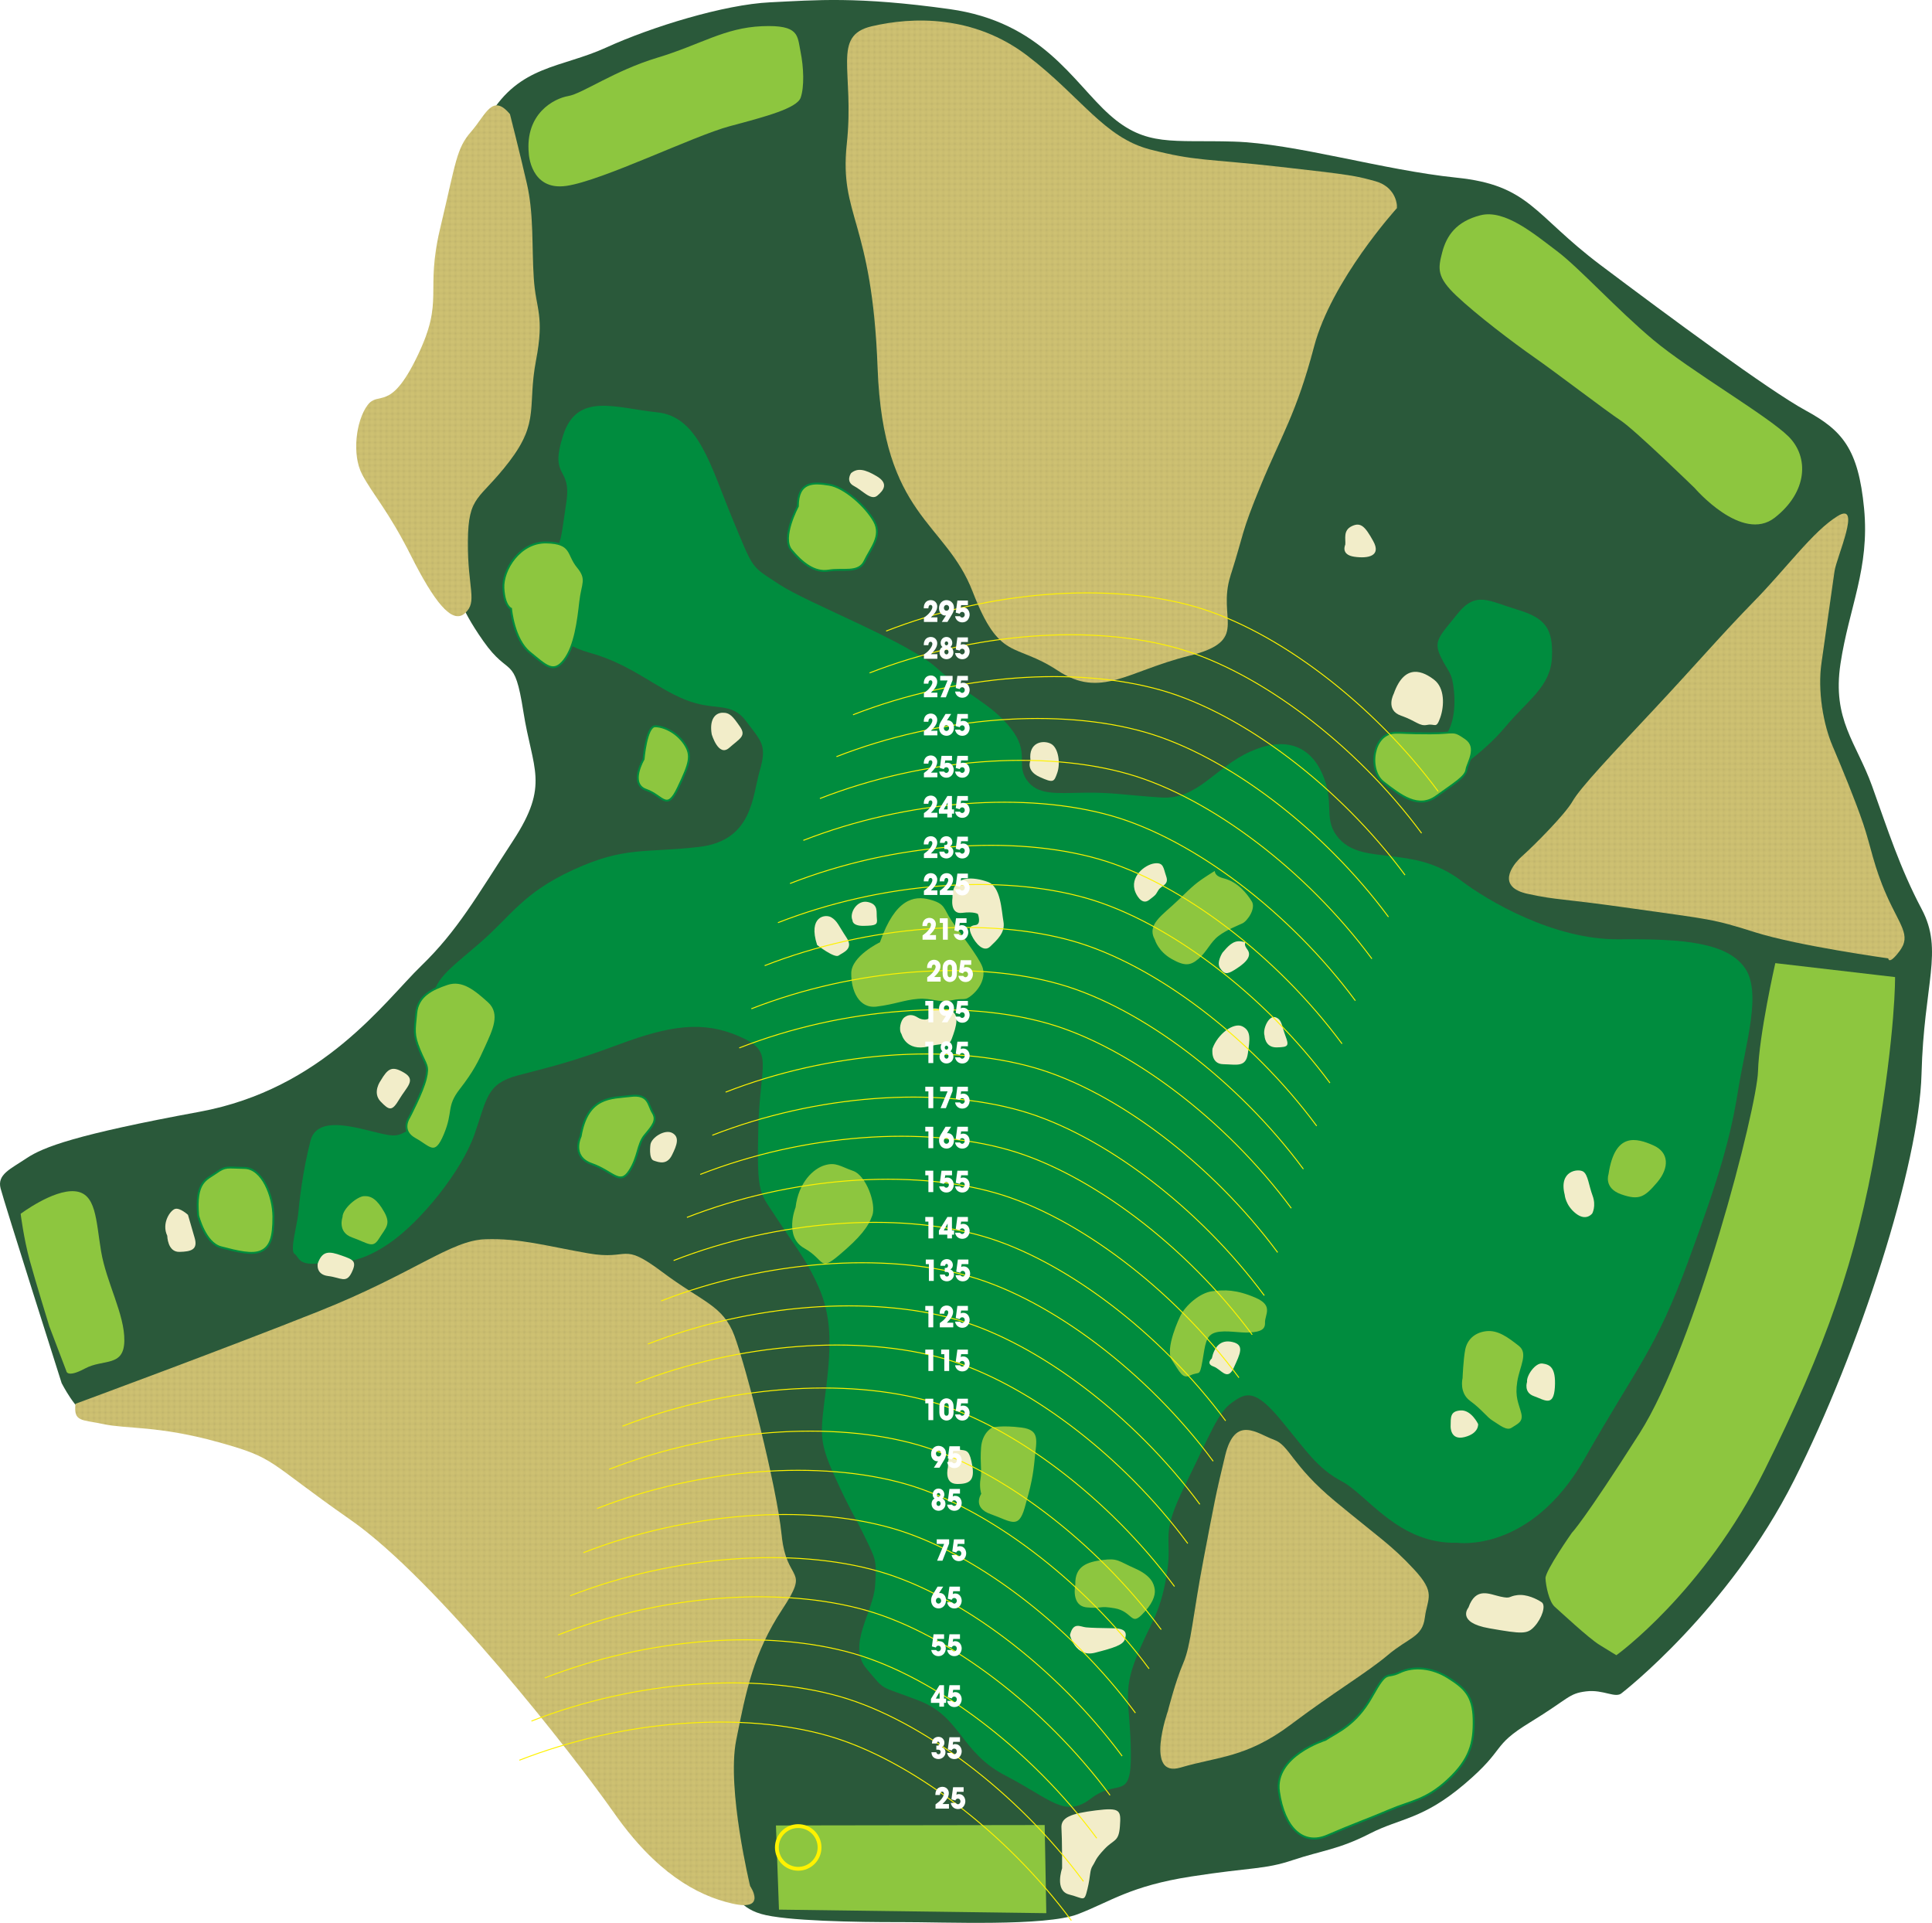
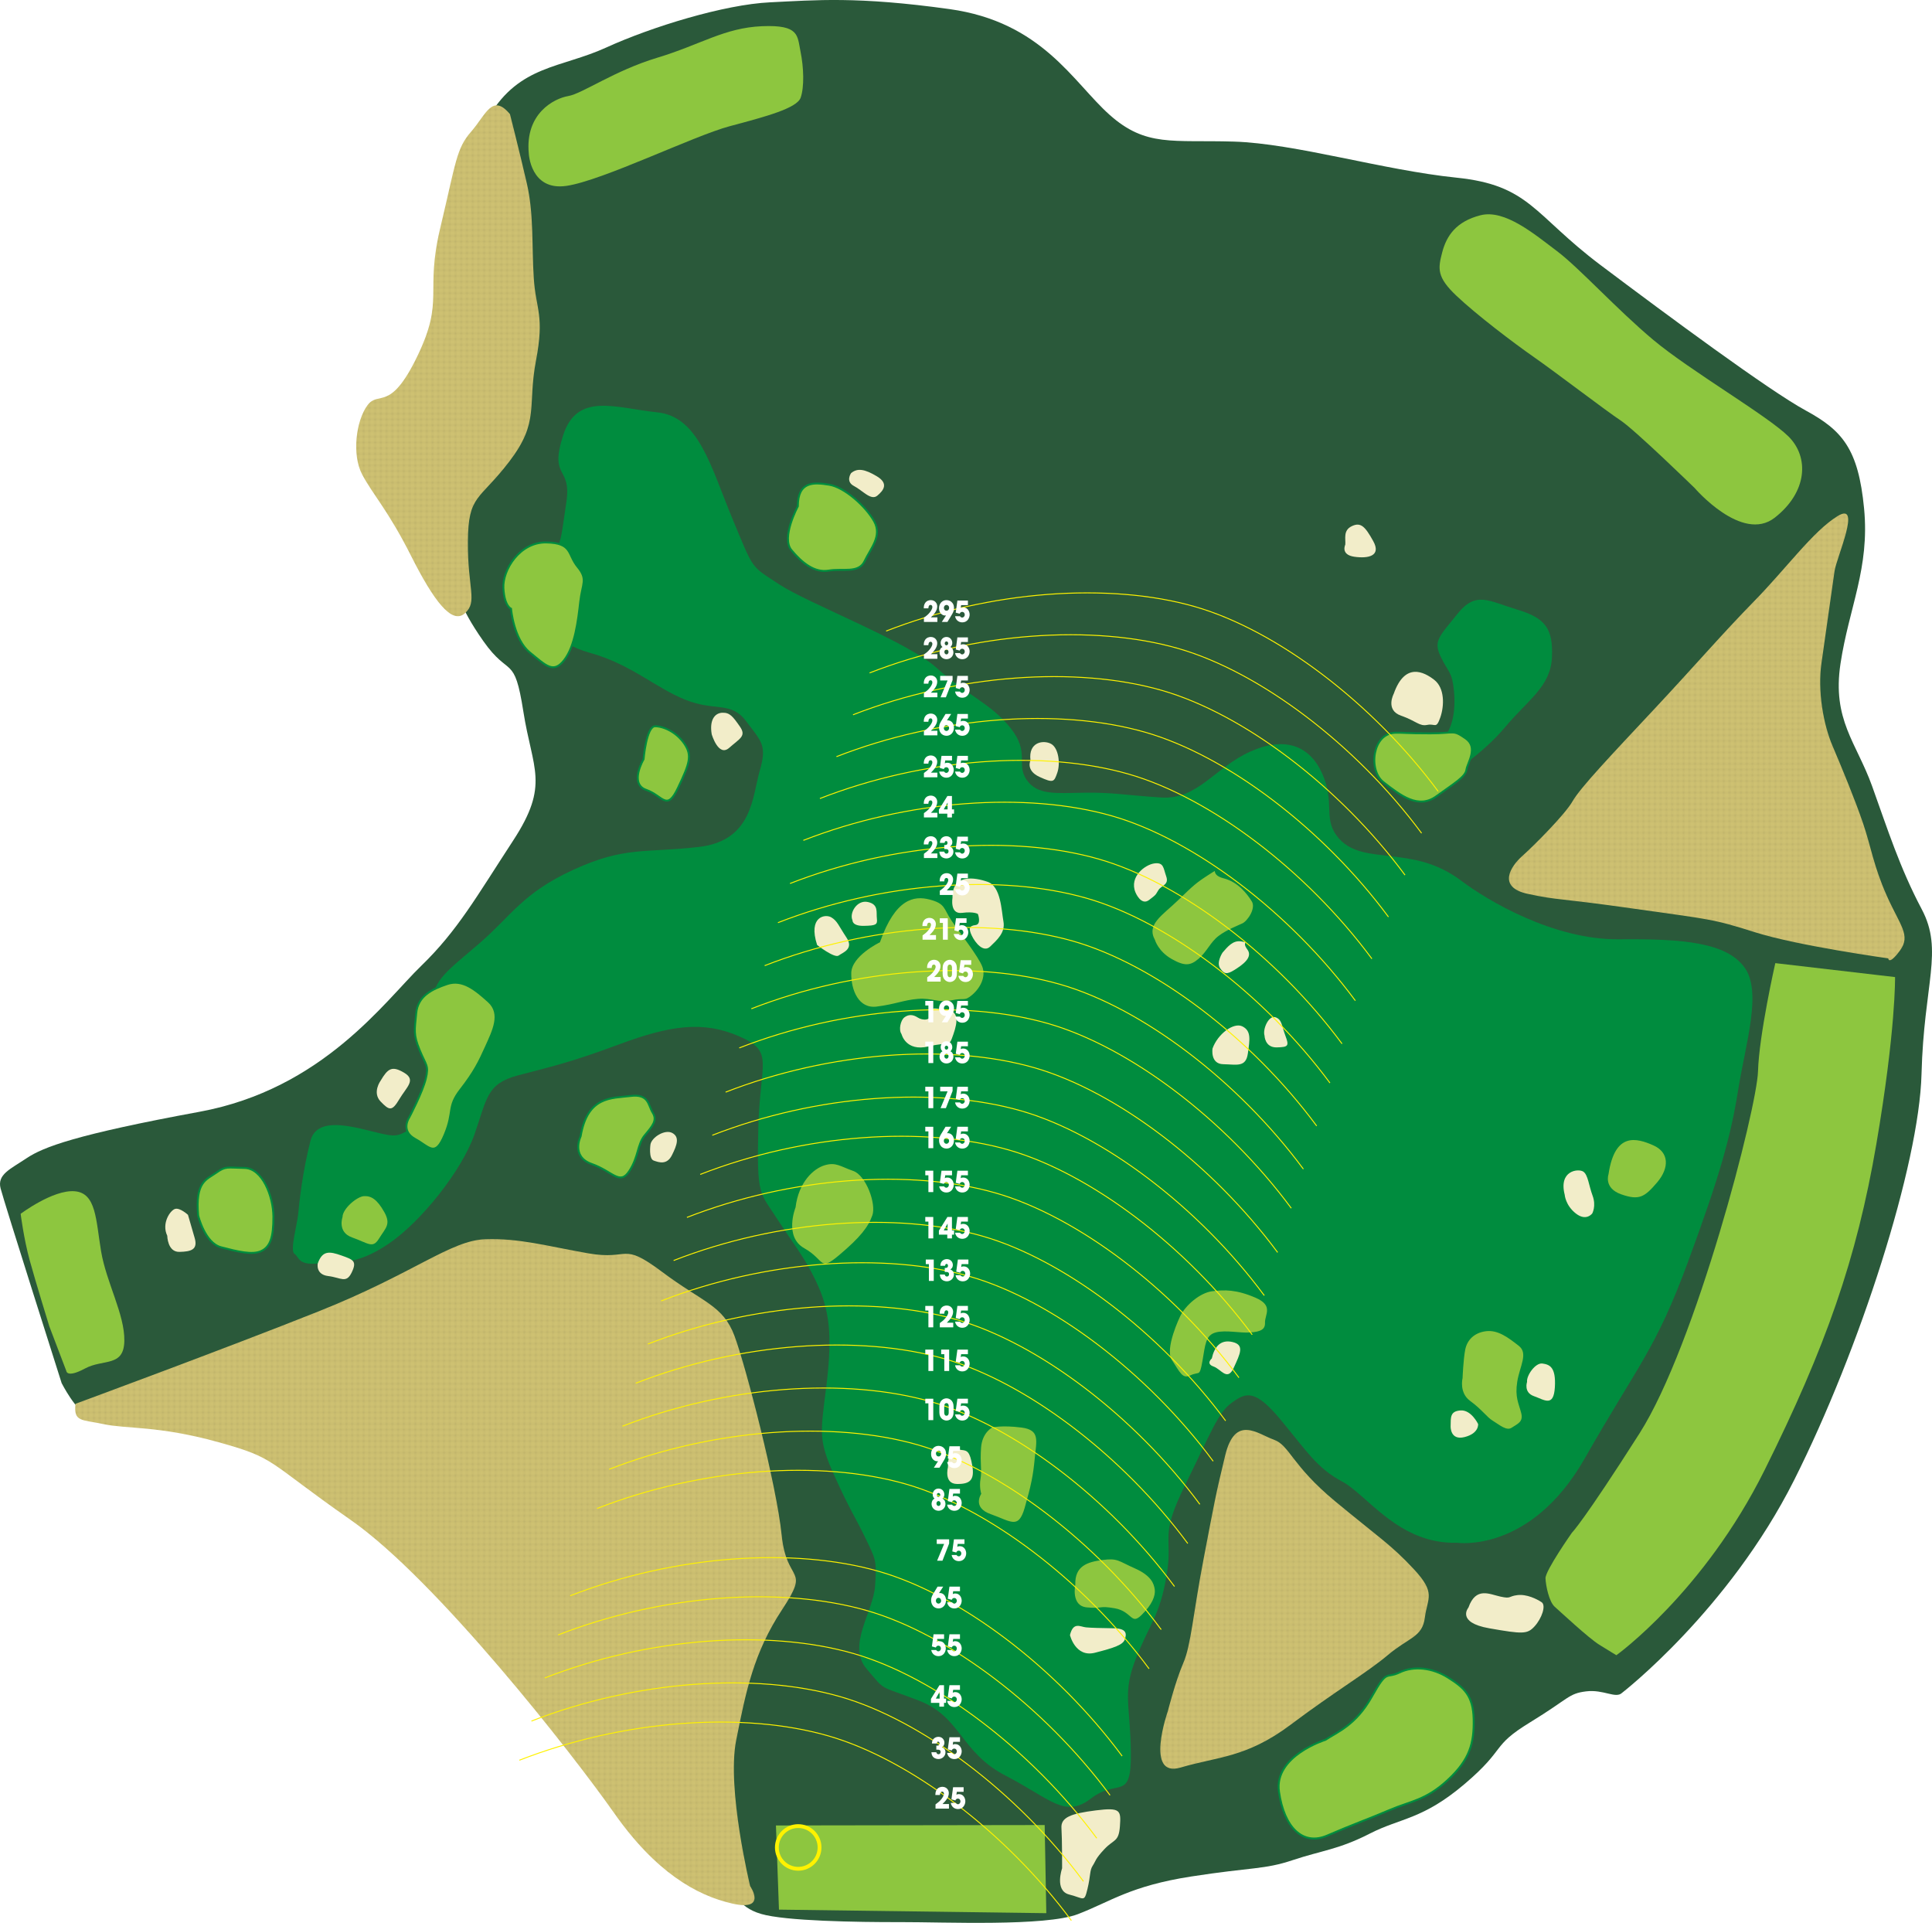
<svg xmlns="http://www.w3.org/2000/svg" xmlns:xlink="http://www.w3.org/1999/xlink" version="1.1" x="0px" y="0px" width="1009.964px" height="1005.044px" viewBox="0 0 1009.964 1005.044" style="enable-background:new 0 0 1009.964 1005.044;" xml:space="preserve">
  <style type="text/css">
	.st0{fill:none;}
	.st1{clip-path:url(#SVGID_2_);fill:none;stroke:#C1B56C;stroke-width:2;stroke-dasharray:2,1;}
	.st2{fill:#2A593A;}
	.st3{fill:#008C3E;}
	.st4{fill:#F2EDC9;}
	.st5{fill:#8DC63F;stroke:#008C3E;}
	.st6{fill:#8DC63F;}
	.st7{fill:url(#NATIVE);}
	.st8{fill:none;stroke:#FFF200;stroke-width:0.5;}
	.st9{fill:none;stroke:#FFF200;stroke-width:2;}
	.st10{fill:#FFFFFF;}
</style>
  <defs>
    <pattern x="-48.396" y="799.747" width="72" height="72" patternUnits="userSpaceOnUse" id="NATIVE" viewBox="0 -72 72 72" style="overflow:visible;">
      <g>
        <rect y="-72" class="st0" width="72" height="72" />
        <g>
          <defs>
            <rect id="SVGID_1_" y="-72" width="72" height="72" />
          </defs>
          <use xlink:href="#SVGID_1_" style="overflow:visible;fill:#D3C574;" />
          <clipPath id="SVGID_2_">
            <use xlink:href="#SVGID_1_" style="overflow:visible;" />
          </clipPath>
          <line class="st1" x1="0.5" y1="-1.5" x2="71.5" y2="-1.5" />
          <line class="st1" x1="0.5" y1="-4.5" x2="71.5" y2="-4.5" />
          <line class="st1" x1="0.5" y1="-7.5" x2="71.5" y2="-7.5" />
          <line class="st1" x1="0.5" y1="-10.5" x2="71.5" y2="-10.5" />
          <line class="st1" x1="0.5" y1="-13.5" x2="71.5" y2="-13.5" />
          <line class="st1" x1="0.5" y1="-16.5" x2="71.5" y2="-16.5" />
          <line class="st1" x1="0.5" y1="-19.5" x2="71.5" y2="-19.5" />
          <line class="st1" x1="0.5" y1="-22.5" x2="71.5" y2="-22.5" />
          <line class="st1" x1="0.5" y1="-25.5" x2="71.5" y2="-25.5" />
          <line class="st1" x1="0.5" y1="-28.5" x2="71.5" y2="-28.5" />
          <line class="st1" x1="0.5" y1="-31.5" x2="71.5" y2="-31.5" />
          <line class="st1" x1="0.5" y1="-34.5" x2="71.5" y2="-34.5" />
          <line class="st1" x1="0.5" y1="-37.5" x2="71.5" y2="-37.5" />
          <line class="st1" x1="0.5" y1="-40.5" x2="71.5" y2="-40.5" />
          <line class="st1" x1="0.5" y1="-43.5" x2="71.5" y2="-43.5" />
          <line class="st1" x1="0.5" y1="-46.5" x2="71.5" y2="-46.5" />
          <line class="st1" x1="0.5" y1="-49.5" x2="71.5" y2="-49.5" />
          <line class="st1" x1="0.5" y1="-52.5" x2="71.5" y2="-52.5" />
          <line class="st1" x1="0.5" y1="-55.5" x2="71.5" y2="-55.5" />
          <line class="st1" x1="0.5" y1="-58.5" x2="71.5" y2="-58.5" />
          <line class="st1" x1="0.5" y1="-61.5" x2="71.5" y2="-61.5" />
          <line class="st1" x1="0.5" y1="-64.5" x2="71.5" y2="-64.5" />
          <line class="st1" x1="0.5" y1="-67.5" x2="71.5" y2="-67.5" />
          <line class="st1" x1="0.5" y1="-70.5" x2="71.5" y2="-70.5" />
        </g>
      </g>
    </pattern>
  </defs>
  <path class="st2" d="M847.956,884.808c0,0,55.642-43.017,89.95-111.216s65.354-164.794,66.581-212.231s11.616-64.401,0.112-86.124  c-11.503-21.723-17.765-41.6-25.955-64.366c-8.19-22.766-20.956-34.623-16.514-63.99c4.443-29.367,15.329-49.839,12.332-81.087  c-2.996-31.248-11.406-40.835-30.567-51.26c-19.161-10.425-72.336-49.757-107.273-76.043s-36.878-41.698-75.261-45.631  c-38.384-3.933-84.291-17.878-116.352-18.85s-45.968,2.972-65.02-14.043s-35.227-48.482-83.671-55.218s-69.79-4.674-93.757-3.535  s-61.951,12.813-85.639,23.624s-45.192,9.136-61.236,35.894s-4.857,80.772-4.857,80.772l-13.948,125.442l2.814,42.231  c0,0-0.765,6.359,12.972,25.921c13.736,19.562,16.152,6.42,20.92,36.819c4.768,30.399,13.869,38.02-5.293,67.363  c-19.163,29.342-29.126,47.193-48.106,65.553c-18.98,18.36-51.383,64.4-115.955,76.29c-64.572,11.89-81.598,18.419-90.263,24.207  s-15.521,8.531-13.665,15.812c1.856,7.281,31.924,101.816,31.924,101.816s7.875,15.291,12.923,15.594  c5.048,0.304,50.398-5.095,50.398-5.095l247.265,73.754l40.938,180.841c0,0,1.395,8.592,14.076,12.318  c12.681,3.726,50.021,4.346,72.872,4.286s75.76,2.357,92.786-4.171c17.026-6.528,27.268-14.707,59.209-19.669  c31.94-4.962,38.068-3.542,53.092-8.566c15.024-5.023,24.04-5.533,40.217-13.833s27.584-7.232,49.646-25.98  c22.063-18.748,13.507-19.549,34.15-32.169c20.643-12.62,20.024-15.047,29.271-16.212  C838.32,882.891,844.606,888.048,847.956,884.808z" />
  <path class="st3" d="M761.709,806.372c0,0,38.323,5.728,66.689-44.022c28.367-49.75,37.047-56.78,54.011-102.785  s22.385-65.818,26.259-90.054c3.874-24.236,12.657-51.399,3.147-64.054c-9.51-12.655-31.228-14.867-65.486-14.511  c-34.258,0.357-68.86-20.353-82.346-30.528c-13.486-10.176-26.192-11.544-36.584-12.874s-21.961-1.522-28.748-10.892  c-6.787-9.37-0.869-17.372-7.336-32.06s-19.34-19.993-37.76-11.736s-27.497,25.232-46.454,23.992  c-18.957-1.241-25.412-2.736-40.227-2.52c-14.815,0.217-24.556,1.444-30.206-6.75s1.854-14.087-8.346-26.985  c-10.2-12.898-23.315-17.513-38.59-31.421c-15.275-13.908-67.249-33.749-82.358-43.72c-15.109-9.971-13.077-6.929-24.427-34.195  c-11.35-27.266-17.626-53.522-39.344-55.734c-21.718-2.212-41.94-10.88-49.265,12.142c-7.325,23.022,4.601,15.582,1.737,34.744  s-2.135,17.091-5.536,26.754c-3.401,9.664,1.456,37.748,1.456,37.748s-4.538,8.488,16.655,14.394  c21.194,5.906,33.951,18.153,49.584,24.43c15.633,6.277,23.827,0.627,31.752,11.173c7.925,10.546,11.133,12.451,7.209,25.809  c-3.925,13.358-3.619,36.738-31.907,39.971s-38.642-0.41-65.461,11.873c-26.819,12.283-32.571,24.222-49.241,38.526  s-23.687,18.815-24.812,30.831c-1.125,12.016-4.412,56.628-4.412,56.628s-6.238,13.319-16.183,12.923  c-9.945-0.397-38.655-13.602-42.861,2.76c-4.206,16.362-5.856,32.072-6.418,38.08c-0.563,6.008-4.487,19.366-1.969,21.028  c2.518,1.662,1.751,6.046,12.182,5.062c10.431-0.984,19.647,1.483,36.968-10.263c17.321-11.747,38.363-38.475,44.921-57.112  s6.226-26.511,22.499-30.87c16.273-4.358,26.256-6.275,53.036-16.245s43.948-12.462,62.789-4.28  c18.842,8.182,10.89,13.141,10.071,48.537c-0.819,35.396,0.843,32.877,9.867,46.913s15.16,20.849,21.627,35.537  c6.468,14.688,6.927,28.813,3.986,52.601s-4.155,27.24,4.102,45.66s10.98,21.706,16.348,32.904s6.059,11.441,5.138,25.08  s-14.867,31.228-4.424,43.436c10.443,12.208,5.65,8.194,27.495,16.657c21.845,8.463,21.538,26.972,45.173,39.168  c23.635,12.196,30.87,22.499,44.701,11.851s21.028,1.969,20.76-23.724c-0.268-25.693-4.575-31.088,2.673-49.482  c7.248-18.394,12.4-22.012,15.993-43.244s-4.077-19.277,9.576-47.053s17.296-38.13,24.557-43.333  c7.261-5.202,11.927-7.439,25.54,8.987c13.613,16.426,19.02,25.311,32.096,32.239C714.682,781.29,731.145,807.253,761.709,806.372z" />
  <path class="st4" d="M758.323,745.449c0,0-0.358,7.631,7.312,5.676s7.056-6.826,7.056-6.826s-3.579-7.465-9.139-7.095  C757.991,737.575,758.4,740.822,758.323,745.449z" />
  <path class="st4" d="M798.283,722.275c0,0-1.943,5.522,3.579,7.465s10.315,5.957,10.955-4.678  c0.639-10.635-2.812-11.85-6.506-12.374C802.617,712.164,797.874,719.028,798.283,722.275z" />
  <path class="st5" d="M692.883,909.373c0,0-26.985,8.346-24.288,27.137c2.697,18.791,12.488,28.442,25.309,22.869  c12.821-5.573,21.667-8.666,32.622-13.344c10.955-4.678,18.829-5.01,30.347-15.696c11.518-10.686,13.742-19.212,13.487-31.714  c-0.255-12.502-5.049-16.516-13.293-21.744c-8.245-5.228-17.947-6.315-25.412-2.736c-7.465,3.579-6.212-2.186-14.56,12.718  C708.746,901.768,698.967,905.308,692.883,909.373z" />
  <path class="st4" d="M817.959,624.475c0,0,0.371,5.561,5.854,9.817c5.484,4.257,8.564-0.089,8.564-0.089s2.148-3.899,0.154-9.255  c-1.994-5.356-2.364-10.917-4.883-12.578C825.131,610.708,814.7,611.692,817.959,624.475z" />
  <path class="st4" d="M633.851,548.053c0,0-1.291,8.079,5.65,8.194c6.941,0.115,11.773,1.816,12.821-5.573  c1.048-7.388,1.816-11.773-2.773-14.163S636.523,540.46,633.851,548.053z" />
  <path class="st4" d="M661.041,541.33c0,0,0.128,6.251,6.378,6.123s6.494-0.818,4.5-6.174c-1.994-5.356-1.713-8.36-5.164-9.574  C663.304,530.49,659.941,537.84,661.041,541.33z" />
  <path class="st4" d="M639.081,497.919c0,0-3.324,5.036-1.291,8.079s3.413,3.528,7.388,1.048c3.976-2.48,10.06-6.544,6.89-10.763  c-3.17-4.218,1.214-3.451-3.17-4.218C644.514,491.297,641.676,494.953,639.081,497.919z" />
  <path class="st4" d="M593.55,466.382c0,0,2.889,7.222,7.107,4.052c4.218-3.17,3.285-2.723,4.947-5.241s5.599-2.684,4.052-7.107  c-1.547-4.423-1.265-7.427-6.136-6.813C598.651,451.886,590.214,458.226,593.55,466.382z" />
  <path class="st4" d="M728.578,362.629c0,0-4.538,8.488,3.745,11.402s9.625,5.714,13.805,4.858c4.18-0.856,4.589,2.391,6.775-3.822  c2.186-6.212,2.34-15.467-3.144-19.724C744.276,351.086,734.408,346.062,728.578,362.629z" />
  <path class="st4" d="M703.258,284.678c0,0-2.633,5.279,4.755,6.328c7.388,1.048,14.125-0.46,9.856-8.168  c-4.269-7.708-6.544-10.06-11.21-7.823C701.993,277.251,703.54,281.674,703.258,284.678z" />
  <path class="st4" d="M538.689,397.43c0,0-2.633,5.279,4.717,8.641c7.35,3.362,7.593,2.672,9.293-2.16  c1.7-4.832,0.678-12.949-3.221-15.097S537.462,387.689,538.689,397.43z" />
  <path class="st4" d="M497.922,469.191c0,0-1.534,8.769,4.959,7.951c6.494-0.818,8.322,0.601,8.322,0.601s1.994,5.356-1.253,5.765  s-3.733,1.789-1.943,5.522s6.097,9.127,9.625,5.714c3.528-3.413,7.99-7.273,6.929-13.077c-1.061-5.803-1.316-18.305-8.219-20.734  C509.44,458.505,497.667,456.689,497.922,469.191z" />
  <path class="st4" d="M445.653,481.051c0,0-0.281,3.004,5.969,2.876c6.251-0.128,7.184-0.575,6.775-3.822  c-0.409-3.247,1.048-7.388-4.717-8.641C447.916,470.212,443.863,477.319,445.653,481.051z" />
  <path class="st4" d="M427.155,493.936c0,0,9.139,7.095,11.249,5.51c2.109-1.585,8.156-3.336,4.091-9.421  c-4.065-6.085-4.717-8.641-7.925-10.546C431.362,477.574,422.311,479.044,427.155,493.936z" />
  <path class="st4" d="M471.28,540.492c0,0,2.16,9.293,14.01,6.481c11.85-2.812,10.635,0.64,13.064-6.263  c2.429-6.903,2.749-12.22-3.259-12.783c-6.008-0.563-8.526-2.224-8.36,1.713c0.166,3.937-4.461,3.86-6.979,2.198  s-4.832-1.7-6.941-0.115C470.705,533.308,469.695,538.383,471.28,540.492z" />
  <path class="st4" d="M340.024,598.253c0,0-1.048,7.388,1.713,8.36c2.761,0.972,6.903,2.429,9.536-2.85  c2.633-5.279,4.091-9.421,0.192-11.568C347.566,590.047,340.548,594.559,340.024,598.253z" />
  <path class="st4" d="M372.053,383.785c0,0,3.502,12.093,9.139,7.095c5.637-4.998,9.127-6.097,5.51-11.249  c-3.617-5.152-5.202-7.261-9.139-7.095C373.625,372.702,370.787,376.358,372.053,383.785z" />
  <path class="st4" d="M444.907,247.292c0,0-3.081,4.346,1.508,6.737s8.897,7.785,12.182,5.062s6.123-6.378-0.294-10.188  C451.886,245.094,448.192,244.57,444.907,247.292z" />
  <path class="st4" d="M198.942,564.898c0,0-4.5,6.174,0.051,10.878c4.551,4.704,5.931,5.19,9.741-1.227  c3.809-6.417,8.961-10.034,2.544-13.844C204.86,556.896,202.751,558.481,198.942,564.898z" />
  <path class="st4" d="M166.112,660.397c0,0-1.253,5.765,5.445,6.57c6.698,0.806,9.421,4.091,12.297-1.879  c2.876-5.969,0.806-6.698-5.407-8.884C172.235,654.019,168.541,653.495,166.112,660.397z" />
  <path class="st4" d="M87.435,645.899c0,0,0.089,8.565,6.34,8.437s9.741-1.227,7.99-7.273s-3.502-12.093-3.502-12.093  s-4.103-3.771-6.66-3.119C89.046,632.502,84.303,639.367,87.435,645.899z" />
  <path class="st4" d="M495.521,767.004c0,0-2.224,8.526,4.717,8.641c6.941,0.115,9.293-2.16,8.028-9.587  c-1.265-7.427-2.646-7.913-5.65-8.194C499.612,757.584,495.713,755.436,495.521,767.004z" />
  <path class="st4" d="M559.33,854.62c0,0,2.812,11.85,13.038,9.242c10.226-2.607,14.649-4.154,15.621-6.915  c0.972-2.761,1.253-5.765-5.688-5.88c-6.941-0.115-11.568-0.192-14.572-0.473C564.724,850.312,561.068,847.474,559.33,854.62z" />
  <path class="st4" d="M555.222,976.516c0,0-4.129,11.734,3.707,13.716c7.836,1.982,7.797,4.295,9.536-2.85s1.087-9.702,2.749-12.22  c1.662-2.518,1.214-3.451,6.162-8.692s7.465-3.579,8.066-11.901c0.601-8.322,0.397-9.945-12.591-8.309s-18.343,3.63-17.973,9.19  C555.248,961.011,555.222,976.516,555.222,976.516z" />
  <path class="st4" d="M767.626,840.259c0,0-6.609,7.759,10.929,10.827c17.538,3.068,19.852,3.107,23.623-0.996  s6.2-11.006,3.682-12.668c-2.518-1.662-7.797-4.295-12.668-3.682c-4.87,0.613-3.042,2.032-8.807,0.779  C778.619,833.267,771.512,829.215,767.626,840.259z" />
  <path class="st5" d="M840.355,613.738c0,0-2.672,7.593,6.992,10.993c9.664,3.401,12.706,1.368,19.315-6.391  c6.609-7.759,6.52-16.323-2.211-20.171C855.721,594.321,843.743,590.882,840.355,613.738z" />
  <path class="st5" d="M764.064,720.318c0,0-1.982,7.836,4.192,12.336c6.174,4.5,8.654,8.475,11.862,10.38  c3.208,1.905,7.312,5.676,10.354,3.643s6.532-3.132,5.228-8.245s-3.336-8.156-2.045-16.234c1.291-8.079,6.034-14.943,0.55-19.2  c-5.484-4.257-10.967-8.514-17.461-7.696c-6.494,0.818-10.265,4.921-11.275,9.996C764.46,710.373,764.064,720.318,764.064,720.318z" />
  <path class="st5" d="M616.487,687.781c0,0-8.386,17.218-4.321,23.303c4.065,6.085,5.611,10.508,10.277,8.271  c4.666-2.237,5.075,1.01,6.609-7.759c1.534-8.769,1.611-13.396,6.724-14.7s12.259,0.435,17.819,0.065  c5.561-0.37,8.36-1.713,8.194-5.65c-0.166-3.937,4.781-9.178-5.33-13.512c-10.111-4.334-16.362-4.206-22.856-3.388  C627.11,675.228,619.364,681.811,616.487,687.781z" />
  <path class="st4" d="M633.475,710.049c0,0-3.285,2.723,0.856,4.18c4.142,1.457,7.273,7.99,10.635,0.64  c3.362-7.35,5.753-11.939-0.703-13.435C637.809,699.938,634.728,704.284,633.475,710.049z" />
  <path class="st5" d="M603.315,491.539c0,0,1.751,6.046,8.858,10.099c7.107,4.052,10.354,3.643,14.815-0.217  c4.461-3.86,6.162-8.692,10.38-11.862s9.575-5.164,12.374-6.506c2.799-1.342,7.542-8.206,5.062-12.182  c-2.48-3.976-7.235-10.303-15.07-12.285c-7.836-1.982-0.818-6.494-7.836-1.982c-7.018,4.512-8.194,5.65-16.426,13.613  C607.24,478.181,598.599,482.897,603.315,491.539z" />
  <path class="st5" d="M561.619,828.275c0,0-2.506,11.53,6.506,12.374s5.803-1.061,14.572,0.473c8.769,1.534,8.411,9.166,14.291,3.477  c5.88-5.688,7.581-10.52,7.172-13.767c-0.409-3.247-1.956-7.67-10.686-11.518c-8.73-3.848-8.935-5.471-17.052-4.449  C568.305,815.888,561.325,818.087,561.619,828.275z" />
  <path class="st5" d="M512.419,780.708c0,0-4.986,7.554,5.368,11.198c10.354,3.643,14.904,8.348,18.343-3.63  c3.439-11.977,4.449-17.052,5.293-26.064c0.844-9.012,3.03-15.224-7.362-16.554c-10.392-1.33-15.505-0.026-15.505-0.026  s-5.599,2.684-6.2,11.006s0.498,11.811-0.269,16.196C511.32,777.218,512.419,780.708,512.419,780.708z" />
  <path class="st5" d="M415.39,630.98c0,0-6.277,15.633,4.729,21.833s7.887,12.86,18.918,3.554  c11.032-9.305,15.289-14.789,17.475-21.002c2.186-6.212-3.348-21.347-10.251-23.776c-6.903-2.429-9.178-4.781-15.224-3.03  S417.002,617.583,415.39,630.98z" />
  <path class="st5" d="M459.585,492.16c0,0-14.931,7.158-15.084,16.413c-0.154,9.255,4.077,19.277,13.818,18.05  s14.406-3.464,21.59-4.039c7.184-0.575,10.84,2.263,17.576,0.755c6.737-1.508,6.698,0.806,11.159-3.055  c4.461-3.86,7.338-9.83,5.344-15.186c-1.994-5.356-12.194-18.254-16.259-24.339c-4.065-6.085-3.093-8.846-11.619-11.07  C477.584,467.464,467.601,469.382,459.585,492.16z" />
  <path class="st5" d="M303.53,593.944c0,0-5.267,10.558,5.777,14.445s14.623,11.352,19.609,3.797s4.168-14.048,8.182-18.842  c4.014-4.793,6.609-7.759,4.129-11.734c-2.48-3.976-1.917-9.983-11.658-8.757S307.122,572.712,303.53,593.944z" />
  <path class="st5" d="M103.58,635.29c0,0,3.464,14.406,11.99,16.631c8.526,2.225,16.362,4.206,21.028,1.969s6.366-7.069,6.315-17.947  c-0.051-10.878-5.828-25.323-15.083-25.477c-9.255-0.154-9.702-1.087-14.854,2.531C107.824,616.614,102.021,617.675,103.58,635.29z" />
  <path class="st5" d="M178.551,636.072c0,0-2.915,8.283,5.368,11.198c8.283,2.915,11.006,6.2,14.572,0.473s6.609-7.759,2.787-14.534  s-7.03-8.68-10.967-8.514S178.628,631.445,178.551,636.072z" />
  <path class="st5" d="M213.897,584.124c0,0-4.743,6.864,3.055,11.159c7.797,4.295,10.482,9.894,15.544-2.288  c5.062-12.182,1.164-14.33,8.259-23.469c7.095-9.139,9.728-14.419,13.333-22.459c3.605-8.04,8.386-17.218,1.317-23.584  s-13.69-11.799-21.603-9.153c-7.913,2.646-15.378,6.225-16.222,15.237s-1.573,11.083,1.763,19.238  c3.336,8.156,4.959,7.951,3.221,15.097C220.826,571.047,213.897,584.124,213.897,584.124z" />
  <path class="st5" d="M336.427,396.847c0,0-7.619,12.834,1.354,15.991c8.973,3.158,10.686,11.518,16.682-1.112  c5.996-12.629,7.453-16.771,3.388-22.856c-4.065-6.085-10.724-9.204-15.352-9.281C337.872,379.514,336.427,396.847,336.427,396.847z  " />
  <path class="st5" d="M267.147,318.167c0,0,1.354,15.991,9.804,22.843c8.449,6.852,12.309,11.313,17.985,4.002  s7.287-20.708,8.374-30.41c1.087-9.702,4.129-11.734-1.316-18.305c-5.445-6.571-2.569-12.54-16.451-12.771  c-13.882-0.231-22.92,14.431-22.383,23.929C263.695,316.952,267.147,318.167,267.147,318.167z" />
  <path class="st5" d="M417.078,264.651c0,0-8.833,16.285-3.388,22.856c5.445,6.571,12.067,12.003,19.493,10.738  c7.427-1.265,15.71,1.65,18.829-5.01c3.119-6.66,9.242-13.038,4.973-20.746c-4.269-7.708-15.441-17.845-23.52-19.137  C425.387,252.06,417.065,251.459,417.078,264.651z" />
  <path class="st6" d="M821.737,801.12c0,0-13.985,19.902-13.819,23.839c0.166,3.937,1.879,12.297,4.844,14.892  c2.966,2.595,17.55,16.26,23.277,19.827c5.727,3.567,8.935,5.471,8.935,5.471s45.674-32.799,77.518-96.84  s48.118-110.288,58.372-170.29c10.254-60.002,9.782-87.319,9.782-87.319l-62.597-7.288c0,0-8.489,37.351-9.039,56.551  c-0.55,19.2-32.46,142.949-61.926,189.209C827.617,795.432,821.737,801.12,821.737,801.12z" />
  <path class="st6" d="M885.887,255.08c0,0,24.747,28.877,41.863,15.507c17.117-13.37,18.114-31.637,7.185-42.464  c-10.929-10.827-51.501-34.413-70.674-50.469s-38.718-37.672-50.375-46.429s-27.175-21.975-39.958-18.715  s-17.768,10.814-19.993,19.34s-2.992,12.911,7.49,22.805c10.482,9.894,29.451,24.327,40.661,32.15  c11.21,7.823,37.491,27.932,45.045,32.917C854.685,224.707,885.887,255.08,885.887,255.08z" />
  <path class="st3" d="M757.964,404.775c0,0,16.835-10.366,28.877-24.746c12.042-14.38,23.726-21.129,24.442-36.392  s-3.591-20.657-18.33-25.068s-21.36-9.843-31.049,2.261c-9.69,12.105-12.732,14.137-8.706,22.536s5.893,7.504,6.877,17.935  c0.984,10.431-0.998,18.267-4.078,22.613c-3.081,4.346-4.743,6.864-4.743,6.864L757.964,404.775z" />
  <path class="st5" d="M718.803,393.49c-1.117,5.693,0.331,12.193,4.38,15.336c9.139,7.095,18.279,14.19,27.649,7.402  c9.37-6.787,15.212-10.162,15.736-13.856c0.524-3.694,6.443-11.696-0.421-16.439s-5.279-2.633-18.471-2.621  c-13.181,0.012-14.57-0.473-18.5-0.308C723.35,383.249,719.881,387.993,718.803,393.49z" />
  <path class="st6" d="M276.422,80.177c0,0,0.83,19.686,19.621,16.989c18.791-2.697,66.625-26.202,85.454-31.213  c18.829-5.01,35.102-9.369,37.045-14.891s1.65-15.71-0.063-24.07c-1.713-8.36-0.46-14.125-20.145-13.295  c-19.686,0.83-32.098,9.65-54.66,16.45s-39.193,18.789-46.62,20.055C289.628,51.467,274.454,59.315,276.422,80.177z" />
  <path class="st6" d="M25.781,693.244l8.87,23.291c0,0,0.166,3.937,9.741-1.227c9.574-5.164,20.376-0.587,20.606-14.469  c0.231-13.882-9.445-30.474-12.18-46.952c-2.735-16.477-2.504-30.359-13.83-31.242c-11.326-0.882-28.199,11.798-28.199,11.798  s1.636,12.987,4.69,24.147S25.781,693.244,25.781,693.244z" />
  <polygon class="st6" points="407.21,998.127 546.964,999.985 546.109,953.916 405.626,954.129 " />
  <path class="st7" d="M610.511,894.351c0,0-12.388,35.203,6.684,29.503c19.072-5.7,34.335-4.984,57.536-22.419  c23.201-17.435,39.794-27.111,50.826-36.416c11.032-9.305,17.973-9.19,19.303-19.583c1.33-10.392,5.996-12.629-5.828-25.323  c-11.824-12.694-18.24-16.503-41.07-35.397c-22.829-18.894-23.813-29.325-32.096-32.239c-8.283-2.915-20.145-13.295-25.361,8.142  s-5.74,25.131-11.315,54.199c-5.574,29.068-6.534,45.021-10.624,54.442S610.511,894.351,610.511,894.351z" />
  <path class="st7" d="M987.106,500.922c0,0,0.166,3.937,6.085-4.065s-0.012-13.192-6.927-28.813  c-6.915-15.621-8.142-25.361-12.334-37.697s-11.312-29.58-15.99-40.535s-7.86-28.365-5.764-43.142  c2.097-14.777,5.766-40.636,6.815-48.025c1.048-7.388,14.497-36.788,1.637-28.902c-12.86,7.887-26.602,27.099-43.552,44.406  c-16.951,17.307-30.169,32.825-52.552,56.754s-38.401,40.789-42.453,47.896c-4.052,7.107-20.76,23.724-26.398,28.722  c-5.637,4.998-13.461,16.208,3.144,19.724s14.087,1.854,54.723,7.62c40.636,5.766,41.57,5.319,63.901,12.402  C939.771,494.35,987.106,500.922,987.106,500.922z" />
-   <path class="st7" d="M730.249,108.775c0,0-34.182,37.619-43.323,72.413c-9.141,34.794-17.207,46.695-27.818,72.439  c-10.611,25.744-8.501,24.159-15.827,47.181c-7.325,23.022,10.545,33.964-21.758,41.991c-32.302,8.026-45.968,22.611-68.631,7.655  c-22.663-14.957-30.244-4.437-44.444-41.239s-46.796-38.964-49.67-116.773s-20.207-79.254-16.102-117.372  s-8.09-56.372,13.053-61.344s53.33-6.057,81.439,15.47c28.109,21.527,40.021,42.785,64.219,48.973  c24.198,6.188,28.621,4.641,67.429,8.989c38.808,4.348,40.189,4.833,50.096,7.544S730.53,105.771,730.249,108.775z" />
  <path class="st7" d="M266.58,59.648c0,0,5.215,20.453,8.883,36.482c3.668,16.03,2.466,32.673,3.577,49.354  c1.112,16.682,5.7,19.072,1.136,43.065s2.019,31.74-13.833,52.537s-21.578,17.23-21.758,41.991  c-0.18,24.76,5.265,31.331-1.548,37.466s-16.323-6.52-28.198-30.092c-11.874-23.572-19.838-31.804-25.449-42.312  c-5.611-10.508-3.233-28.288,2.686-36.29c5.919-8.002,11.734,4.129,26.116-25.718s3.785-32.801,11.993-67.148  s8.323-41.288,16.108-50.185S257.275,48.616,266.58,59.648z" />
  <path class="st7" d="M39.458,733.74c0,0,77.541-28.567,127.165-48.34c49.624-19.773,68.888-37.042,86.95-37.668  s32.11,3.542,54.033,7.378c21.922,3.836,17.001-6.429,38.489,9.665c21.487,16.094,31.88,17.424,37.861,33.492  c5.982,16.068,22.073,78.359,24.654,104.091c2.581,25.732,15.237,16.222,0.28,38.885c-14.957,22.663-18.997,42.962-24.047,68.336  c-5.05,25.374,7.296,76.262,7.296,76.262s9.267,13.346-9.408,9.101c-18.676-4.245-39.997-16.402-61.701-47.311  c-21.704-30.91-92.863-121.887-137.704-153.181c-44.841-31.294-38.347-32.112-69.448-40.728c-31.1-8.617-48.025-6.815-59.555-9.321  C42.794,741.896,38.371,743.443,39.458,733.74z" />
  <g>
    <path class="st8" d="M271.493,920.041c54.535-21.284,116.862-25.531,161.347-12.779c42.528,12.19,92.842,50.138,127.225,96.559" />
    <path class="st8" d="M284.773,877.033c54.535-21.284,116.862-25.531,161.347-12.779c42.528,12.19,92.842,50.138,127.225,96.559" />
    <path class="st8" d="M277.815,899.568c54.535-21.284,116.862-25.531,161.347-12.779c42.528,12.19,92.842,50.138,127.225,96.559" />
    <path class="st8" d="M291.71,854.566c54.535-21.284,116.862-25.531,161.347-12.779c42.528,12.19,92.842,50.138,127.225,96.559" />
-     <path class="st8" d="M304.989,811.558c54.535-21.284,116.862-25.531,161.347-12.779c42.528,12.19,92.842,50.138,127.225,96.559" />
    <path class="st8" d="M298.031,834.093c54.535-21.284,116.862-25.531,161.347-12.779c42.528,12.19,92.842,50.138,127.225,96.559" />
    <path class="st8" d="M312.124,788.45c54.535-21.284,116.862-25.531,161.347-12.779c42.528,12.19,92.842,50.138,127.225,96.559" />
    <path class="st8" d="M325.404,745.442c54.535-21.284,116.862-25.531,161.347-12.779c42.528,12.19,92.842,50.138,127.225,96.559" />
    <path class="st8" d="M318.446,767.976c54.535-21.284,116.862-25.531,161.347-12.779c42.528,12.19,92.842,50.138,127.225,96.559" />
    <path class="st8" d="M332.341,722.975c54.535-21.284,116.862-25.531,161.347-12.779c42.528,12.19,92.842,50.138,127.225,96.559" />
    <path class="st8" d="M345.62,679.967c54.535-21.284,116.862-25.531,161.347-12.779c42.528,12.19,92.842,50.138,127.225,96.559" />
    <path class="st8" d="M338.663,702.502c54.535-21.284,116.862-25.531,161.347-12.779c42.528,12.19,92.842,50.138,127.225,96.559" />
    <path class="st8" d="M359.098,636.317c54.535-21.284,116.862-25.531,161.347-12.779c42.528,12.19,92.842,50.138,127.225,96.559" />
    <path class="st8" d="M352.14,658.852c54.535-21.284,116.862-25.531,161.347-12.779c42.528,12.19,92.842,50.138,127.225,96.559" />
    <path class="st8" d="M366.035,613.85c54.535-21.284,116.862-25.531,161.347-12.779c42.528,12.19,92.842,50.138,127.225,96.559" />
    <path class="st8" d="M379.315,570.842c54.535-21.284,116.862-25.531,161.347-12.779c42.528,12.19,92.842,50.138,127.225,96.559" />
    <path class="st8" d="M372.357,593.377c54.535-21.284,116.862-25.531,161.347-12.779c42.528,12.19,92.842,50.138,127.225,96.559" />
    <path class="st8" d="M386.45,547.734c54.535-21.284,116.862-25.531,161.347-12.779c42.528,12.19,92.842,50.138,127.225,96.559" />
    <path class="st8" d="M399.73,504.726c54.535-21.284,116.862-25.531,161.347-12.779c42.528,12.19,92.842,50.138,127.225,96.559" />
    <path class="st8" d="M392.772,527.26c54.535-21.284,116.862-25.531,161.347-12.779c42.528,12.19,92.842,50.138,127.225,96.559" />
    <path class="st8" d="M406.667,482.259c54.535-21.284,116.862-25.531,161.347-12.779c42.528,12.19,92.842,50.138,127.225,96.559" />
    <path class="st8" d="M419.946,439.251c54.535-21.284,116.862-25.531,161.347-12.779c42.528,12.19,92.842,50.138,127.225,96.559" />
    <path class="st8" d="M428.603,417.369c54.535-21.284,116.862-25.531,161.347-12.779c42.528,12.19,92.842,50.138,127.225,96.559" />
    <path class="st8" d="M437.26,395.487c54.535-21.284,116.862-25.531,161.347-12.779c42.528,12.19,92.842,50.138,127.225,96.559" />
    <path class="st8" d="M445.916,373.605c54.535-21.284,116.862-25.531,161.347-12.779c42.528,12.19,92.842,50.138,127.225,96.559" />
    <path class="st8" d="M454.573,351.723c54.535-21.284,116.862-25.531,161.347-12.779c42.528,12.19,92.842,50.138,127.225,96.559" />
    <path class="st8" d="M463.23,329.841c54.535-21.284,116.862-25.531,161.347-12.779c42.528,12.19,92.842,50.138,127.225,96.559" />
    <path class="st8" d="M412.988,461.785c54.535-21.284,116.862-25.531,161.347-12.779c42.528,12.19,92.842,50.138,127.225,96.559" />
    <circle class="st9" cx="417.265" cy="965.623" r="11.156" />
  </g>
  <g>
    <g>
      <path class="st10" d="M496.07,942.933v2.404h-7.022v-2.223c1.251-0.922,2.099-1.542,3.04-2.722    c0.309-0.393,1.372-1.724,1.372-2.858c0-0.454-0.229-1.089-0.942-1.089c-0.996,0-1.103,1.119-1.143,1.769h-2.422    c0.027-0.726,0.054-1.648,0.592-2.571c0.847-1.482,2.341-1.709,3.066-1.709c2.22,0,3.389,1.663,3.389,3.251    c0,2.374-1.735,4.189-3.308,5.746H496.07z" />
      <path class="st10" d="M498.232,934.147h5.501v2.404h-3.551l-0.215,1.527c0.269-0.166,0.565-0.333,1.345-0.333    c2.355,0,3.322,2.208,3.322,3.75c0,1.709-1.143,4.068-3.819,4.068c-2.139,0-3.497-1.452-3.793-3.221h2.555    c0.229,0.348,0.484,0.529,0.699,0.605c0.216,0.091,0.391,0.091,0.471,0.091c0.727,0,1.346-0.665,1.346-1.482    c0-0.726-0.471-1.467-1.359-1.467c-0.498,0-1.009,0.212-1.305,0.968l-2.058-0.575L498.232,934.147z" />
    </g>
    <g>
      <path class="st10" d="M489.472,915.87c0.053,0.257,0.228,1.028,1.143,1.043c0.74,0,1.09-0.544,1.09-1.255    c0-1.058-0.969-1.134-1.332-1.134h-0.901v-2.102h0.43c0.229,0,1.251,0,1.251-1.119c0-0.484-0.202-0.983-0.699-0.983    c-0.74,0-0.767,0.696-0.781,0.968h-2.501c0.04-2.676,2.045-3.478,3.403-3.478c1.937,0,3.12,1.482,3.12,3.054    c0,1.542-0.955,2.117-1.319,2.344c1.87,0.711,1.87,2.329,1.87,2.707c0,1.951-1.681,3.508-3.685,3.508    c-1.157,0-2.461-0.499-3.106-1.573c-0.444-0.726-0.512-1.573-0.552-1.981H489.472z" />
      <path class="st10" d="M496.328,908.023h5.501v2.404h-3.551l-0.215,1.527c0.269-0.166,0.565-0.333,1.345-0.333    c2.355,0,3.322,2.208,3.322,3.75c0,1.709-1.143,4.068-3.819,4.068c-2.139,0-3.497-1.452-3.793-3.221h2.555    c0.229,0.348,0.484,0.529,0.699,0.605c0.216,0.091,0.391,0.091,0.471,0.091c0.727,0,1.346-0.665,1.346-1.482    c0-0.726-0.471-1.467-1.359-1.467c-0.498,0-1.009,0.212-1.305,0.968l-2.058-0.575L496.328,908.023z" />
    </g>
    <g>
      <path class="st10" d="M486.66,890.055v-2.087l4.452-7.137h2.368v6.986h1.103v2.238h-1.103v1.966h-2.434v-1.966H486.66z     M491.206,887.817v-3.508h-0.027l-1.964,3.508H491.206z" />
      <path class="st10" d="M496.328,880.831h5.501v2.404h-3.551l-0.215,1.527c0.269-0.166,0.565-0.333,1.345-0.333    c2.355,0,3.322,2.208,3.322,3.75c0,1.709-1.143,4.068-3.819,4.068c-2.139,0-3.497-1.452-3.793-3.221h2.555    c0.229,0.348,0.484,0.529,0.699,0.605c0.216,0.091,0.391,0.091,0.471,0.091c0.727,0,1.346-0.665,1.346-1.482    c0-0.726-0.471-1.467-1.359-1.467c-0.498,0-1.009,0.212-1.305,0.968l-2.058-0.575L496.328,880.831z" />
    </g>
    <g>
      <path class="st10" d="M488.019,854.224h5.501v2.404h-3.551l-0.215,1.527c0.269-0.166,0.565-0.333,1.345-0.333    c2.355,0,3.322,2.208,3.322,3.75c0,1.709-1.143,4.068-3.819,4.068c-2.139,0-3.497-1.452-3.793-3.221h2.555    c0.229,0.348,0.484,0.529,0.699,0.605c0.216,0.091,0.391,0.091,0.471,0.091c0.727,0,1.346-0.665,1.346-1.482    c0-0.726-0.471-1.467-1.359-1.467c-0.498,0-1.009,0.212-1.305,0.968l-2.058-0.575L488.019,854.224z" />
      <path class="st10" d="M496.328,854.224h5.501v2.404h-3.551l-0.215,1.527c0.269-0.166,0.565-0.333,1.345-0.333    c2.355,0,3.322,2.208,3.322,3.75c0,1.709-1.143,4.068-3.819,4.068c-2.139,0-3.497-1.452-3.793-3.221h2.555    c0.229,0.348,0.484,0.529,0.699,0.605c0.216,0.091,0.391,0.091,0.471,0.091c0.727,0,1.346-0.665,1.346-1.482    c0-0.726-0.471-1.467-1.359-1.467c-0.498,0-1.009,0.212-1.305,0.968l-2.058-0.575L496.328,854.224z" />
    </g>
    <g>
      <path class="st10" d="M490.883,832.666l0.027,0.03c0.121-0.06,0.296-0.06,0.484-0.06c1.453,0,3.134,1.255,3.134,3.795    c0,2.555-1.762,4.264-3.86,4.264c-1.251,0-2.407-0.514-3.08-1.512c-0.632-0.801-0.847-1.951-0.847-2.812    c0-1.134,0.417-2.132,0.914-2.994l2.476-4.083h2.945L490.883,832.666z M490.587,838.185c0.753,0,1.399-0.62,1.399-1.512    c0-0.726-0.484-1.527-1.399-1.527c-0.807,0-1.345,0.696-1.345,1.482C489.243,837.671,489.969,838.185,490.587,838.185z" />
      <path class="st10" d="M496.328,829.294h5.501v2.404h-3.551l-0.215,1.527c0.269-0.166,0.565-0.333,1.345-0.333    c2.355,0,3.322,2.208,3.322,3.75c0,1.709-1.143,4.068-3.819,4.068c-2.139,0-3.497-1.452-3.793-3.221h2.555    c0.229,0.348,0.484,0.529,0.699,0.605c0.216,0.091,0.391,0.091,0.471,0.091c0.727,0,1.346-0.665,1.346-1.482    c0-0.726-0.471-1.467-1.359-1.467c-0.498,0-1.009,0.212-1.305,0.968l-2.058-0.575L496.328,829.294z" />
    </g>
    <g>
      <path class="st10" d="M496.168,804.568v2.193l-3.497,8.997h-2.797l3.672-8.785h-3.861v-2.404H496.168z" />
      <path class="st10" d="M498.68,804.568h5.501v2.404h-3.551l-0.215,1.527c0.269-0.166,0.565-0.333,1.345-0.333    c2.355,0,3.322,2.208,3.322,3.75c0,1.709-1.143,4.068-3.819,4.068c-2.139,0-3.497-1.452-3.793-3.221h2.555    c0.229,0.348,0.484,0.529,0.699,0.605c0.216,0.091,0.391,0.091,0.471,0.091c0.727,0,1.346-0.665,1.346-1.482    c0-0.726-0.471-1.467-1.359-1.467c-0.498,0-1.009,0.212-1.305,0.968l-2.058-0.575L498.68,804.568z" />
    </g>
    <g>
      <path class="st10" d="M494.246,786.112c0,1.905-1.533,3.538-3.618,3.538c-2.085,0-3.644-1.633-3.644-3.538    c0-0.423,0.067-2.102,1.56-2.828c-0.323-0.287-0.968-0.877-0.968-2.102c0-1.618,1.116-3.145,3.039-3.145    c1.978,0,3.039,1.603,3.039,3.115c0,1.255-0.659,1.845-0.968,2.132C494.152,783.98,494.246,785.628,494.246,786.112z     M490.654,787.14c0.646,0,1.05-0.68,1.05-1.27c0-0.605-0.39-1.285-1.09-1.285c-0.565,0-1.09,0.469-1.09,1.27    C489.525,786.535,489.956,787.14,490.654,787.14z M490.601,782.407c0.47,0,0.928-0.423,0.928-1.058    c0-0.575-0.444-0.998-0.902-0.998c-0.47,0-0.928,0.408-0.928,1.028C489.7,782.15,490.252,782.407,490.601,782.407z" />
      <path class="st10" d="M496.328,778.249h5.501v2.404h-3.551l-0.215,1.527c0.269-0.166,0.565-0.333,1.345-0.333    c2.355,0,3.322,2.208,3.322,3.75c0,1.709-1.143,4.068-3.819,4.068c-2.139,0-3.497-1.452-3.793-3.221h2.555    c0.229,0.348,0.484,0.529,0.699,0.605c0.216,0.091,0.391,0.091,0.471,0.091c0.727,0,1.346-0.665,1.346-1.482    c0-0.726-0.471-1.467-1.359-1.467c-0.498,0-1.009,0.212-1.305,0.968l-2.058-0.575L496.328,778.249z" />
    </g>
    <g>
      <path class="st10" d="M490.372,763.743l-0.027-0.03c-0.094,0.045-0.242,0.06-0.484,0.06c-1.426,0-3.134-1.315-3.134-3.795    c0-2.555,1.762-4.249,3.86-4.249c1.251,0,2.407,0.499,3.134,1.467c0.659,0.756,0.834,1.799,0.834,2.782    c-0.014,1.195-0.444,2.193-0.955,3.054l-2.476,4.098h-2.945L490.372,763.743z M490.641,758.239c-0.727,0-1.372,0.605-1.372,1.497    c0,0.726,0.471,1.527,1.372,1.527c0.834,0,1.372-0.696,1.372-1.482C492.013,758.753,491.287,758.239,490.641,758.239z" />
      <path class="st10" d="M496.328,755.94h5.501v2.404h-3.551l-0.215,1.527c0.269-0.166,0.565-0.333,1.345-0.333    c2.355,0,3.322,2.208,3.322,3.75c0,1.709-1.143,4.068-3.819,4.068c-2.139,0-3.497-1.452-3.793-3.221h2.555    c0.229,0.348,0.484,0.529,0.699,0.605c0.216,0.091,0.391,0.091,0.471,0.091c0.727,0,1.346-0.665,1.346-1.482    c0-0.726-0.471-1.467-1.359-1.467c-0.498,0-1.009,0.212-1.305,0.968l-2.058-0.575L496.328,755.94z" />
    </g>
    <g>
      <path class="st10" d="M487.872,742.278h-2.543v-8.785h-1.628v-2.404h4.17V742.278z" />
      <path class="st10" d="M491.056,735.126c0-3.236,2.326-4.249,3.752-4.249c1.278,0,3.672,0.938,3.672,4.249v3.115    c0,3.115-2.112,4.249-3.672,4.249c-1.466,0-3.752-1.089-3.752-4.249V735.126z M493.599,738.316c0,0.665,0.188,1.663,1.17,1.663    c1.17,0,1.17-1.331,1.17-1.663v-3.266c0-0.348,0-1.663-1.17-1.663c-1.009,0-1.17,1.058-1.17,1.663V738.316z" />
      <path class="st10" d="M500.482,731.089h5.501v2.404h-3.551l-0.215,1.527c0.269-0.166,0.565-0.333,1.345-0.333    c2.355,0,3.322,2.208,3.322,3.75c0,1.709-1.143,4.068-3.819,4.068c-2.139,0-3.497-1.452-3.793-3.221h2.555    c0.229,0.348,0.484,0.529,0.699,0.605c0.216,0.091,0.391,0.091,0.471,0.091c0.727,0,1.346-0.665,1.346-1.482    c0-0.726-0.471-1.467-1.359-1.467c-0.498,0-1.009,0.212-1.305,0.968l-2.058-0.575L500.482,731.089z" />
    </g>
    <g>
      <path class="st10" d="M487.872,716.59h-2.543v-8.785h-1.628v-2.404h4.17V716.59z" />
      <path class="st10" d="M496.181,716.59h-2.543v-8.785h-1.628v-2.404h4.17V716.59z" />
      <path class="st10" d="M500.482,705.401h5.501v2.404h-3.551l-0.215,1.527c0.269-0.166,0.565-0.333,1.345-0.333    c2.355,0,3.322,2.208,3.322,3.75c0,1.709-1.143,4.068-3.819,4.068c-2.139,0-3.497-1.452-3.793-3.221h2.555    c0.229,0.348,0.484,0.529,0.699,0.605c0.216,0.091,0.391,0.091,0.471,0.091c0.727,0,1.346-0.665,1.346-1.482    c0-0.726-0.471-1.467-1.359-1.467c-0.498,0-1.009,0.212-1.305,0.968l-2.058-0.575L500.482,705.401z" />
    </g>
    <g>
      <path class="st10" d="M487.872,693.773h-2.543v-8.785h-1.628v-2.404h4.17V693.773z" />
      <path class="st10" d="M498.32,691.369v2.404h-7.022v-2.223c1.251-0.922,2.099-1.542,3.04-2.722    c0.309-0.393,1.372-1.724,1.372-2.858c0-0.454-0.229-1.089-0.942-1.089c-0.996,0-1.103,1.119-1.143,1.769h-2.422    c0.027-0.726,0.054-1.648,0.592-2.571c0.847-1.482,2.341-1.709,3.066-1.709c2.22,0,3.389,1.663,3.389,3.251    c0,2.374-1.735,4.189-3.308,5.746H498.32z" />
      <path class="st10" d="M500.482,682.583h5.501v2.404h-3.551l-0.215,1.527c0.269-0.166,0.565-0.333,1.345-0.333    c2.355,0,3.322,2.208,3.322,3.75c0,1.709-1.143,4.068-3.819,4.068c-2.139,0-3.497-1.452-3.793-3.221h2.555    c0.229,0.348,0.484,0.529,0.699,0.605c0.216,0.091,0.391,0.091,0.471,0.091c0.727,0,1.346-0.665,1.346-1.482    c0-0.726-0.471-1.467-1.359-1.467c-0.498,0-1.009,0.212-1.305,0.968l-2.058-0.575L500.482,682.583z" />
    </g>
    <g>
      <path class="st10" d="M488.13,669.516h-2.542v-8.785h-1.628v-2.404h4.17V669.516z" />
      <path class="st10" d="M493.884,666.174c0.053,0.257,0.228,1.028,1.143,1.043c0.74,0,1.09-0.544,1.09-1.255    c0-1.058-0.969-1.134-1.332-1.134h-0.901v-2.102h0.43c0.229,0,1.251,0,1.251-1.119c0-0.484-0.202-0.983-0.699-0.983    c-0.74,0-0.767,0.696-0.781,0.968h-2.501c0.04-2.676,2.045-3.478,3.403-3.478c1.937,0,3.12,1.482,3.12,3.054    c0,1.542-0.955,2.117-1.319,2.344c1.87,0.711,1.87,2.329,1.87,2.707c0,1.951-1.681,3.508-3.685,3.508    c-1.157,0-2.461-0.499-3.106-1.573c-0.444-0.726-0.512-1.573-0.552-1.981H493.884z" />
      <path class="st10" d="M500.74,658.326h5.501v2.404h-3.551l-0.215,1.527c0.269-0.166,0.565-0.333,1.345-0.333    c2.355,0,3.322,2.208,3.322,3.75c0,1.709-1.143,4.068-3.819,4.068c-2.139,0-3.497-1.452-3.793-3.221h2.555    c0.229,0.348,0.484,0.529,0.699,0.605c0.216,0.091,0.391,0.091,0.471,0.091c0.727,0,1.346-0.665,1.346-1.482    c0-0.726-0.471-1.467-1.359-1.467c-0.498,0-1.009,0.212-1.305,0.968l-2.058-0.575L500.74,658.326z" />
    </g>
    <g>
      <path class="st10" d="M487.872,647.285h-2.543V638.5h-1.628v-2.404h4.17V647.285z" />
      <path class="st10" d="M490.814,645.319v-2.087l4.452-7.137h2.368v6.986h1.103v2.238h-1.103v1.966h-2.434v-1.966H490.814z     M495.36,643.081v-3.508h-0.027l-1.964,3.508H495.36z" />
      <path class="st10" d="M500.482,636.096h5.501v2.404h-3.551l-0.215,1.527c0.269-0.166,0.565-0.333,1.345-0.333    c2.355,0,3.322,2.208,3.322,3.75c0,1.709-1.143,4.068-3.819,4.068c-2.139,0-3.497-1.452-3.793-3.221h2.555    c0.229,0.348,0.484,0.529,0.699,0.605c0.216,0.091,0.391,0.091,0.471,0.091c0.727,0,1.346-0.665,1.346-1.482    c0-0.726-0.471-1.467-1.359-1.467c-0.498,0-1.009,0.212-1.305,0.968l-2.058-0.575L500.482,636.096z" />
    </g>
    <g>
      <path class="st10" d="M487.872,623.081h-2.543v-8.785h-1.628v-2.404h4.17V623.081z" />
      <path class="st10" d="M492.173,611.891h5.501v2.404h-3.551l-0.215,1.527c0.269-0.166,0.565-0.333,1.345-0.333    c2.355,0,3.322,2.208,3.322,3.75c0,1.709-1.143,4.068-3.819,4.068c-2.139,0-3.497-1.452-3.793-3.221h2.555    c0.229,0.348,0.484,0.529,0.699,0.605c0.216,0.091,0.391,0.091,0.471,0.091c0.727,0,1.346-0.665,1.346-1.482    c0-0.726-0.471-1.467-1.359-1.467c-0.498,0-1.009,0.212-1.305,0.968l-2.058-0.575L492.173,611.891z" />
      <path class="st10" d="M500.482,611.891h5.501v2.404h-3.551l-0.215,1.527c0.269-0.166,0.565-0.333,1.345-0.333    c2.355,0,3.322,2.208,3.322,3.75c0,1.709-1.143,4.068-3.819,4.068c-2.139,0-3.497-1.452-3.793-3.221h2.555    c0.229,0.348,0.484,0.529,0.699,0.605c0.216,0.091,0.391,0.091,0.471,0.091c0.727,0,1.346-0.665,1.346-1.482    c0-0.726-0.471-1.467-1.359-1.467c-0.498,0-1.009,0.212-1.305,0.968l-2.058-0.575L500.482,611.891z" />
    </g>
    <g>
      <path class="st10" d="M487.872,600.132h-2.543v-8.785h-1.628v-2.404h4.17V600.132z" />
      <path class="st10" d="M495.037,592.314l0.027,0.03c0.121-0.06,0.296-0.06,0.484-0.06c1.453,0,3.134,1.255,3.134,3.795    c0,2.555-1.762,4.264-3.86,4.264c-1.251,0-2.408-0.514-3.08-1.512c-0.632-0.801-0.847-1.951-0.847-2.812    c0-1.134,0.417-2.132,0.914-2.994l2.476-4.083h2.945L495.037,592.314z M494.741,597.834c0.753,0,1.399-0.62,1.399-1.512    c0-0.726-0.484-1.527-1.399-1.527c-0.807,0-1.345,0.696-1.345,1.482C493.397,597.32,494.122,597.834,494.741,597.834z" />
      <path class="st10" d="M500.482,588.943h5.501v2.404h-3.551l-0.215,1.527c0.269-0.166,0.565-0.333,1.345-0.333    c2.355,0,3.322,2.208,3.322,3.75c0,1.709-1.143,4.068-3.819,4.068c-2.139,0-3.497-1.452-3.793-3.221h2.555    c0.229,0.348,0.484,0.529,0.699,0.605c0.216,0.091,0.391,0.091,0.471,0.091c0.727,0,1.346-0.665,1.346-1.482    c0-0.726-0.471-1.467-1.359-1.467c-0.498,0-1.009,0.212-1.305,0.968l-2.058-0.575L500.482,588.943z" />
    </g>
    <g>
      <path class="st10" d="M487.872,579.216h-2.543v-8.785h-1.628v-2.404h4.17V579.216z" />
      <path class="st10" d="M497.97,568.026v2.193l-3.497,8.997h-2.797l3.672-8.785h-3.861v-2.404H497.97z" />
      <path class="st10" d="M500.482,568.026h5.501v2.404h-3.551l-0.215,1.527c0.269-0.166,0.565-0.333,1.345-0.333    c2.355,0,3.322,2.208,3.322,3.75c0,1.709-1.143,4.068-3.819,4.068c-2.139,0-3.497-1.452-3.793-3.221h2.555    c0.229,0.348,0.484,0.529,0.699,0.605c0.216,0.091,0.391,0.091,0.471,0.091c0.727,0,1.346-0.665,1.346-1.482    c0-0.726-0.471-1.467-1.359-1.467c-0.498,0-1.009,0.212-1.305,0.968l-2.058-0.575L500.482,568.026z" />
    </g>
    <g>
      <path class="st10" d="M487.872,555.642h-2.543v-8.785h-1.628v-2.404h4.17V555.642z" />
      <path class="st10" d="M498.4,552.315c0,1.905-1.533,3.538-3.618,3.538c-2.085,0-3.644-1.633-3.644-3.538    c0-0.423,0.067-2.102,1.56-2.828c-0.323-0.287-0.968-0.877-0.968-2.102c0-1.618,1.116-3.145,3.039-3.145    c1.978,0,3.039,1.603,3.039,3.115c0,1.255-0.659,1.845-0.968,2.132C498.306,550.183,498.4,551.832,498.4,552.315z     M494.808,553.344c0.646,0,1.05-0.68,1.05-1.27c0-0.605-0.39-1.285-1.09-1.285c-0.565,0-1.09,0.469-1.09,1.27    C493.679,552.739,494.11,553.344,494.808,553.344z M494.755,548.611c0.47,0,0.928-0.423,0.928-1.058    c0-0.575-0.444-0.998-0.902-0.998c-0.47,0-0.928,0.408-0.928,1.028C493.854,548.354,494.405,548.611,494.755,548.611z" />
      <path class="st10" d="M500.482,544.453h5.501v2.404h-3.551l-0.215,1.527c0.269-0.166,0.565-0.333,1.345-0.333    c2.355,0,3.322,2.208,3.322,3.75c0,1.709-1.143,4.068-3.819,4.068c-2.139,0-3.497-1.452-3.793-3.221h2.555    c0.229,0.348,0.484,0.529,0.699,0.605c0.216,0.091,0.391,0.091,0.471,0.091c0.727,0,1.346-0.665,1.346-1.482    c0-0.726-0.471-1.467-1.359-1.467c-0.498,0-1.009,0.212-1.305,0.968l-2.058-0.575L500.482,544.453z" />
    </g>
    <g>
      <path class="st10" d="M487.872,534.338h-2.543v-8.785h-1.628v-2.404h4.17V534.338z" />
      <path class="st10" d="M494.526,530.951l-0.027-0.03c-0.094,0.045-0.242,0.06-0.484,0.06c-1.426,0-3.134-1.316-3.134-3.795    c0-2.555,1.762-4.249,3.86-4.249c1.251,0,2.408,0.499,3.134,1.467c0.659,0.756,0.834,1.799,0.834,2.782    c-0.014,1.195-0.444,2.193-0.955,3.054l-2.476,4.098h-2.945L494.526,530.951z M494.795,525.447c-0.727,0-1.372,0.605-1.372,1.497    c0,0.726,0.471,1.527,1.372,1.527c0.834,0,1.372-0.696,1.372-1.482C496.167,525.961,495.441,525.447,494.795,525.447z" />
      <path class="st10" d="M500.482,523.148h5.501v2.404h-3.551l-0.215,1.527c0.269-0.166,0.565-0.333,1.345-0.333    c2.355,0,3.322,2.208,3.322,3.75c0,1.709-1.143,4.068-3.819,4.068c-2.139,0-3.497-1.452-3.793-3.221h2.555    c0.229,0.348,0.484,0.529,0.699,0.605c0.216,0.091,0.391,0.091,0.471,0.091c0.727,0,1.346-0.665,1.346-1.482    c0-0.726-0.471-1.467-1.359-1.467c-0.498,0-1.009,0.212-1.305,0.968l-2.058-0.575L500.482,523.148z" />
    </g>
    <g>
      <path class="st10" d="M491.73,510.659v2.404h-7.022v-2.223c1.251-0.922,2.099-1.542,3.04-2.722    c0.309-0.393,1.372-1.724,1.372-2.858c0-0.454-0.229-1.089-0.942-1.089c-0.996,0-1.103,1.119-1.144,1.769h-2.42    c0.027-0.726,0.054-1.648,0.592-2.571c0.847-1.482,2.341-1.709,3.066-1.709c2.22,0,3.389,1.663,3.389,3.251    c0,2.374-1.735,4.189-3.308,5.746H491.73z" />
      <path class="st10" d="M492.776,505.911c0-3.236,2.326-4.249,3.752-4.249c1.278,0,3.672,0.938,3.672,4.249v3.115    c0,3.115-2.112,4.249-3.672,4.249c-1.466,0-3.752-1.089-3.752-4.249V505.911z M495.318,509.101c0,0.665,0.188,1.663,1.17,1.663    c1.17,0,1.17-1.331,1.17-1.663v-3.266c0-0.348,0-1.663-1.17-1.663c-1.009,0-1.17,1.058-1.17,1.663V509.101z" />
      <path class="st10" d="M502.201,501.873h5.501v2.404h-3.551l-0.215,1.527c0.269-0.166,0.565-0.333,1.345-0.333    c2.355,0,3.322,2.208,3.322,3.75c0,1.709-1.143,4.068-3.819,4.068c-2.139,0-3.497-1.452-3.793-3.221h2.555    c0.229,0.348,0.484,0.529,0.699,0.605c0.216,0.091,0.391,0.091,0.471,0.091c0.727,0,1.346-0.665,1.346-1.482    c0-0.726-0.471-1.467-1.359-1.467c-0.498,0-1.009,0.212-1.305,0.968l-2.058-0.575L502.201,501.873z" />
    </g>
    <g>
      <path class="st10" d="M489.294,488.753v2.404h-7.022v-2.223c1.251-0.922,2.099-1.542,3.04-2.722    c0.309-0.393,1.372-1.724,1.372-2.858c0-0.454-0.229-1.089-0.942-1.089c-0.996,0-1.103,1.119-1.144,1.769h-2.42    c0.027-0.726,0.054-1.648,0.592-2.571c0.847-1.482,2.341-1.709,3.066-1.709c2.22,0,3.389,1.663,3.389,3.251    c0,2.374-1.735,4.189-3.308,5.746H489.294z" />
      <path class="st10" d="M495.465,491.158h-2.542v-8.785h-1.628v-2.404h4.17V491.158z" />
      <path class="st10" d="M499.766,479.968h5.501v2.404h-3.551L501.5,483.9c0.269-0.166,0.565-0.333,1.345-0.333    c2.355,0,3.322,2.208,3.322,3.75c0,1.709-1.143,4.068-3.819,4.068c-2.139,0-3.497-1.452-3.793-3.221h2.555    c0.229,0.348,0.484,0.529,0.699,0.605c0.216,0.091,0.391,0.091,0.471,0.091c0.727,0,1.346-0.665,1.346-1.482    c0-0.726-0.471-1.467-1.359-1.467c-0.498,0-1.009,0.212-1.305,0.968l-2.058-0.575L499.766,479.968z" />
    </g>
    <g>
-       <path class="st10" d="M490.011,465.386v2.404h-7.022v-2.223c1.251-0.922,2.099-1.542,3.04-2.722    c0.309-0.393,1.372-1.724,1.372-2.858c0-0.454-0.229-1.089-0.942-1.089c-0.996,0-1.103,1.119-1.144,1.769h-2.42    c0.027-0.726,0.054-1.648,0.592-2.571c0.847-1.482,2.341-1.709,3.066-1.709c2.22,0,3.389,1.663,3.389,3.251    c0,2.374-1.735,4.189-3.308,5.746H490.011z" />
      <path class="st10" d="M498.32,465.386v2.404h-7.022v-2.223c1.251-0.922,2.099-1.542,3.04-2.722    c0.309-0.393,1.372-1.724,1.372-2.858c0-0.454-0.229-1.089-0.942-1.089c-0.996,0-1.103,1.119-1.143,1.769h-2.422    c0.027-0.726,0.054-1.648,0.592-2.571c0.847-1.482,2.341-1.709,3.066-1.709c2.22,0,3.389,1.663,3.389,3.251    c0,2.374-1.735,4.189-3.308,5.746H498.32z" />
      <path class="st10" d="M500.482,456.601h5.501v2.404h-3.551l-0.215,1.527c0.269-0.166,0.565-0.333,1.345-0.333    c2.355,0,3.322,2.208,3.322,3.75c0,1.709-1.143,4.068-3.819,4.068c-2.139,0-3.497-1.452-3.793-3.221h2.555    c0.229,0.348,0.484,0.529,0.699,0.605c0.216,0.091,0.391,0.091,0.471,0.091c0.727,0,1.346-0.665,1.346-1.482    c0-0.726-0.471-1.467-1.359-1.467c-0.498,0-1.009,0.212-1.305,0.968l-2.058-0.575L500.482,456.601z" />
    </g>
    <g>
      <path class="st10" d="M490.011,446.082v2.404h-7.022v-2.223c1.251-0.922,2.099-1.542,3.04-2.722    c0.309-0.393,1.372-1.724,1.372-2.858c0-0.454-0.229-1.089-0.942-1.089c-0.996,0-1.103,1.119-1.144,1.769h-2.42    c0.027-0.726,0.054-1.648,0.592-2.571c0.847-1.482,2.341-1.709,3.066-1.709c2.22,0,3.389,1.663,3.389,3.251    c0,2.374-1.735,4.189-3.308,5.746H490.011z" />
      <path class="st10" d="M493.626,445.144c0.053,0.257,0.228,1.028,1.143,1.043c0.74,0,1.09-0.544,1.09-1.255    c0-1.058-0.969-1.134-1.332-1.134h-0.901v-2.102h0.43c0.229,0,1.251,0,1.251-1.119c0-0.484-0.202-0.983-0.699-0.983    c-0.74,0-0.767,0.696-0.781,0.968h-2.501c0.04-2.676,2.045-3.478,3.403-3.478c1.937,0,3.12,1.482,3.12,3.054    c0,1.542-0.955,2.117-1.319,2.344c1.87,0.711,1.87,2.329,1.87,2.707c0,1.951-1.681,3.508-3.685,3.508    c-1.157,0-2.461-0.499-3.106-1.573c-0.444-0.726-0.512-1.573-0.552-1.981H493.626z" />
      <path class="st10" d="M500.482,437.296h5.501v2.404h-3.551l-0.215,1.527c0.269-0.166,0.565-0.333,1.345-0.333    c2.355,0,3.322,2.208,3.322,3.75c0,1.709-1.143,4.068-3.819,4.068c-2.139,0-3.497-1.452-3.793-3.221h2.555    c0.229,0.348,0.484,0.529,0.699,0.605c0.216,0.091,0.391,0.091,0.471,0.091c0.727,0,1.346-0.665,1.346-1.482    c0-0.726-0.471-1.467-1.359-1.467c-0.498,0-1.009,0.212-1.305,0.968l-2.058-0.575L500.482,437.296z" />
    </g>
    <g>
      <path class="st10" d="M490.011,424.842v2.404h-7.022v-2.223c1.251-0.922,2.099-1.542,3.04-2.722    c0.309-0.393,1.372-1.724,1.372-2.858c0-0.454-0.229-1.089-0.942-1.089c-0.996,0-1.103,1.119-1.144,1.769h-2.42    c0.027-0.726,0.054-1.648,0.592-2.571c0.847-1.482,2.341-1.709,3.066-1.709c2.22,0,3.389,1.663,3.389,3.251    c0,2.374-1.735,4.189-3.308,5.746H490.011z" />
      <path class="st10" d="M490.814,425.28v-2.087l4.452-7.137h2.368v6.986h1.103v2.238h-1.103v1.966h-2.434v-1.966H490.814z     M495.36,423.042v-3.508h-0.027l-1.964,3.508H495.36z" />
-       <path class="st10" d="M500.482,416.056h5.501v2.404h-3.551l-0.215,1.527c0.269-0.166,0.565-0.333,1.345-0.333    c2.355,0,3.322,2.208,3.322,3.75c0,1.709-1.143,4.068-3.819,4.068c-2.139,0-3.497-1.452-3.793-3.221h2.555    c0.229,0.348,0.484,0.529,0.699,0.605c0.216,0.091,0.391,0.091,0.471,0.091c0.727,0,1.346-0.665,1.346-1.482    c0-0.726-0.471-1.467-1.359-1.467c-0.498,0-1.009,0.212-1.305,0.968l-2.058-0.575L500.482,416.056z" />
    </g>
    <g>
      <path class="st10" d="M490.011,403.862v2.404h-7.022v-2.223c1.251-0.922,2.099-1.542,3.04-2.722    c0.309-0.393,1.372-1.724,1.372-2.858c0-0.454-0.229-1.089-0.942-1.089c-0.996,0-1.103,1.119-1.144,1.769h-2.42    c0.027-0.726,0.054-1.648,0.592-2.571c0.847-1.482,2.341-1.709,3.066-1.709c2.22,0,3.389,1.663,3.389,3.251    c0,2.374-1.735,4.189-3.308,5.746H490.011z" />
      <path class="st10" d="M492.173,395.077h5.501v2.404h-3.551l-0.215,1.527c0.269-0.166,0.565-0.333,1.345-0.333    c2.355,0,3.322,2.208,3.322,3.75c0,1.709-1.143,4.068-3.819,4.068c-2.139,0-3.497-1.452-3.793-3.221h2.555    c0.229,0.348,0.484,0.529,0.699,0.605c0.216,0.091,0.391,0.091,0.471,0.091c0.727,0,1.346-0.665,1.346-1.482    c0-0.726-0.471-1.467-1.359-1.467c-0.498,0-1.009,0.212-1.305,0.968l-2.058-0.575L492.173,395.077z" />
      <path class="st10" d="M500.482,395.077h5.501v2.404h-3.551l-0.215,1.527c0.269-0.166,0.565-0.333,1.345-0.333    c2.355,0,3.322,2.208,3.322,3.75c0,1.709-1.143,4.068-3.819,4.068c-2.139,0-3.497-1.452-3.793-3.221h2.555    c0.229,0.348,0.484,0.529,0.699,0.605c0.216,0.091,0.391,0.091,0.471,0.091c0.727,0,1.346-0.665,1.346-1.482    c0-0.726-0.471-1.467-1.359-1.467c-0.498,0-1.009,0.212-1.305,0.968l-2.058-0.575L500.482,395.077z" />
    </g>
    <g>
      <path class="st10" d="M490.011,381.96v2.404h-7.022v-2.223c1.251-0.922,2.099-1.542,3.04-2.722    c0.309-0.393,1.372-1.724,1.372-2.858c0-0.454-0.229-1.089-0.942-1.089c-0.996,0-1.103,1.119-1.144,1.769h-2.42    c0.027-0.726,0.054-1.648,0.592-2.571c0.847-1.482,2.341-1.709,3.066-1.709c2.22,0,3.389,1.663,3.389,3.251    c0,2.374-1.735,4.189-3.308,5.746H490.011z" />
      <path class="st10" d="M495.037,376.547l0.027,0.03c0.121-0.06,0.296-0.06,0.484-0.06c1.453,0,3.134,1.255,3.134,3.795    c0,2.555-1.762,4.264-3.86,4.264c-1.251,0-2.408-0.514-3.08-1.512c-0.632-0.801-0.847-1.951-0.847-2.812    c0-1.134,0.417-2.132,0.914-2.994l2.476-4.083h2.945L495.037,376.547z M494.741,382.066c0.753,0,1.399-0.62,1.399-1.512    c0-0.726-0.484-1.527-1.399-1.527c-0.807,0-1.345,0.696-1.345,1.482C493.397,381.552,494.122,382.066,494.741,382.066z" />
      <path class="st10" d="M500.482,373.175h5.501v2.404h-3.551l-0.215,1.527c0.269-0.166,0.565-0.333,1.345-0.333    c2.355,0,3.322,2.208,3.322,3.75c0,1.709-1.143,4.068-3.819,4.068c-2.139,0-3.497-1.452-3.793-3.221h2.555    c0.229,0.348,0.484,0.529,0.699,0.605c0.216,0.091,0.391,0.091,0.471,0.091c0.727,0,1.346-0.665,1.346-1.482    c0-0.726-0.471-1.467-1.359-1.467c-0.498,0-1.009,0.212-1.305,0.968l-2.058-0.575L500.482,373.175z" />
    </g>
    <g>
      <path class="st10" d="M490.011,362.057v2.404h-7.022v-2.223c1.251-0.922,2.099-1.542,3.04-2.722    c0.309-0.393,1.372-1.724,1.372-2.858c0-0.454-0.229-1.089-0.942-1.089c-0.996,0-1.103,1.119-1.144,1.769h-2.42    c0.027-0.726,0.054-1.648,0.592-2.571c0.847-1.482,2.341-1.709,3.066-1.709c2.22,0,3.389,1.663,3.389,3.251    c0,2.374-1.735,4.189-3.308,5.746H490.011z" />
      <path class="st10" d="M497.97,353.272v2.193l-3.497,8.997h-2.797l3.672-8.785h-3.861v-2.404H497.97z" />
      <path class="st10" d="M500.482,353.272h5.501v2.404h-3.551l-0.215,1.527c0.269-0.166,0.565-0.333,1.345-0.333    c2.355,0,3.322,2.208,3.322,3.75c0,1.709-1.143,4.068-3.819,4.068c-2.139,0-3.497-1.452-3.793-3.221h2.555    c0.229,0.348,0.484,0.529,0.699,0.605c0.216,0.091,0.391,0.091,0.471,0.091c0.727,0,1.346-0.665,1.346-1.482    c0-0.726-0.471-1.467-1.359-1.467c-0.498,0-1.009,0.212-1.305,0.968l-2.058-0.575L500.482,353.272z" />
    </g>
    <g>
      <path class="st10" d="M490.011,341.929v2.404h-7.022v-2.223c1.251-0.922,2.099-1.542,3.04-2.722    c0.309-0.393,1.372-1.724,1.372-2.858c0-0.454-0.229-1.089-0.942-1.089c-0.996,0-1.103,1.119-1.144,1.769h-2.42    c0.027-0.726,0.054-1.648,0.592-2.571c0.847-1.482,2.341-1.709,3.066-1.709c2.22,0,3.389,1.663,3.389,3.251    c0,2.374-1.735,4.189-3.308,5.746H490.011z" />
      <path class="st10" d="M498.4,341.007c0,1.905-1.533,3.538-3.618,3.538c-2.085,0-3.644-1.633-3.644-3.538    c0-0.423,0.067-2.102,1.56-2.828c-0.323-0.287-0.968-0.877-0.968-2.102c0-1.618,1.116-3.145,3.039-3.145    c1.978,0,3.039,1.603,3.039,3.115c0,1.255-0.659,1.845-0.968,2.132C498.306,338.875,498.4,340.523,498.4,341.007z     M494.808,342.035c0.646,0,1.05-0.68,1.05-1.27c0-0.605-0.39-1.285-1.09-1.285c-0.565,0-1.09,0.469-1.09,1.27    C493.679,341.43,494.11,342.035,494.808,342.035z M494.755,337.302c0.47,0,0.928-0.423,0.928-1.058    c0-0.575-0.444-0.998-0.902-0.998c-0.47,0-0.928,0.408-0.928,1.028C493.854,337.045,494.405,337.302,494.755,337.302z" />
      <path class="st10" d="M500.482,333.144h5.501v2.404h-3.551l-0.215,1.527c0.269-0.166,0.565-0.333,1.345-0.333    c2.355,0,3.322,2.208,3.322,3.75c0,1.709-1.143,4.068-3.819,4.068c-2.139,0-3.497-1.452-3.793-3.221h2.555    c0.229,0.348,0.484,0.529,0.699,0.605c0.216,0.091,0.391,0.091,0.471,0.091c0.727,0,1.346-0.665,1.346-1.482    c0-0.726-0.471-1.467-1.359-1.467c-0.498,0-1.009,0.212-1.305,0.968l-2.058-0.575L500.482,333.144z" />
    </g>
    <g>
      <path class="st10" d="M490.011,322.672v2.404h-7.022v-2.223c1.251-0.922,2.099-1.542,3.04-2.722    c0.309-0.393,1.372-1.724,1.372-2.858c0-0.454-0.229-1.089-0.942-1.089c-0.996,0-1.103,1.119-1.144,1.769h-2.42    c0.027-0.726,0.054-1.648,0.592-2.571c0.847-1.482,2.341-1.709,3.066-1.709c2.22,0,3.389,1.663,3.389,3.251    c0,2.374-1.735,4.189-3.308,5.746H490.011z" />
      <path class="st10" d="M494.526,321.689l-0.027-0.03c-0.094,0.045-0.242,0.06-0.484,0.06c-1.426,0-3.134-1.316-3.134-3.795    c0-2.555,1.762-4.249,3.86-4.249c1.251,0,2.408,0.499,3.134,1.467c0.659,0.756,0.834,1.799,0.834,2.782    c-0.014,1.195-0.444,2.193-0.955,3.054l-2.476,4.098h-2.945L494.526,321.689z M494.795,316.185c-0.727,0-1.372,0.605-1.372,1.497    c0,0.726,0.471,1.527,1.372,1.527c0.834,0,1.372-0.696,1.372-1.482C496.167,316.699,495.441,316.185,494.795,316.185z" />
      <path class="st10" d="M500.482,313.887h5.501v2.404h-3.551l-0.215,1.527c0.269-0.166,0.565-0.333,1.345-0.333    c2.355,0,3.322,2.208,3.322,3.75c0,1.709-1.143,4.068-3.819,4.068c-2.139,0-3.497-1.452-3.793-3.221h2.555    c0.229,0.348,0.484,0.529,0.699,0.605c0.216,0.091,0.391,0.091,0.471,0.091c0.727,0,1.346-0.665,1.346-1.482    c0-0.726-0.471-1.467-1.359-1.467c-0.498,0-1.009,0.212-1.305,0.968l-2.058-0.575L500.482,313.887z" />
    </g>
  </g>
</svg>